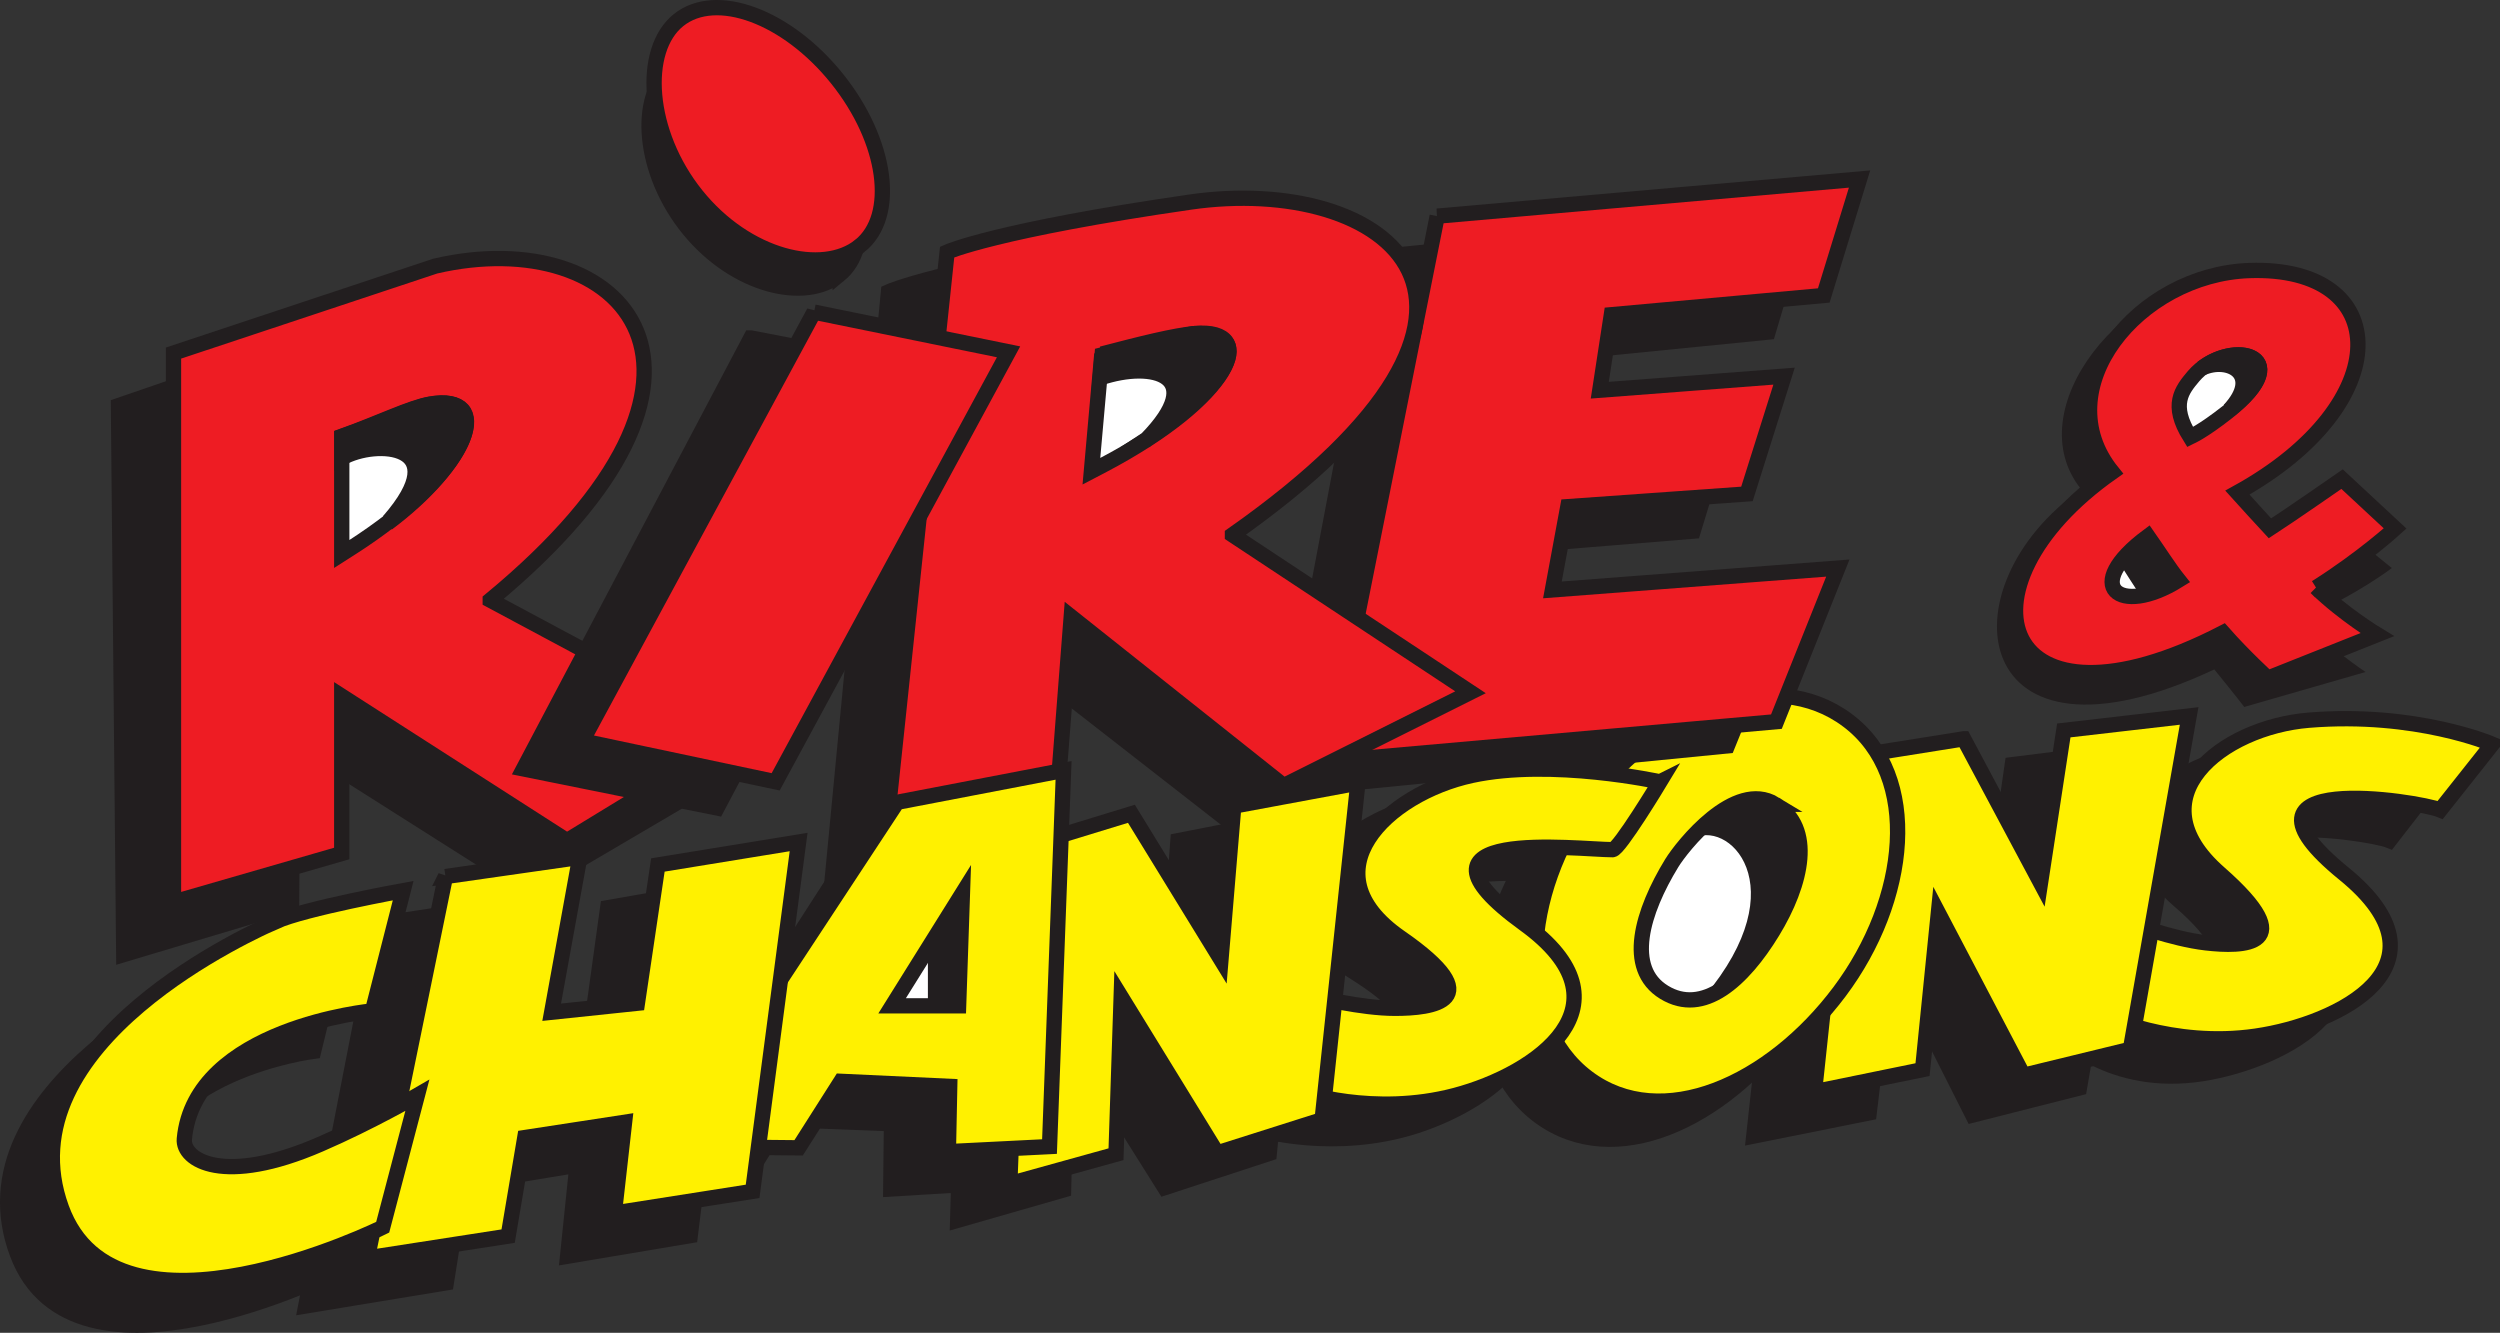
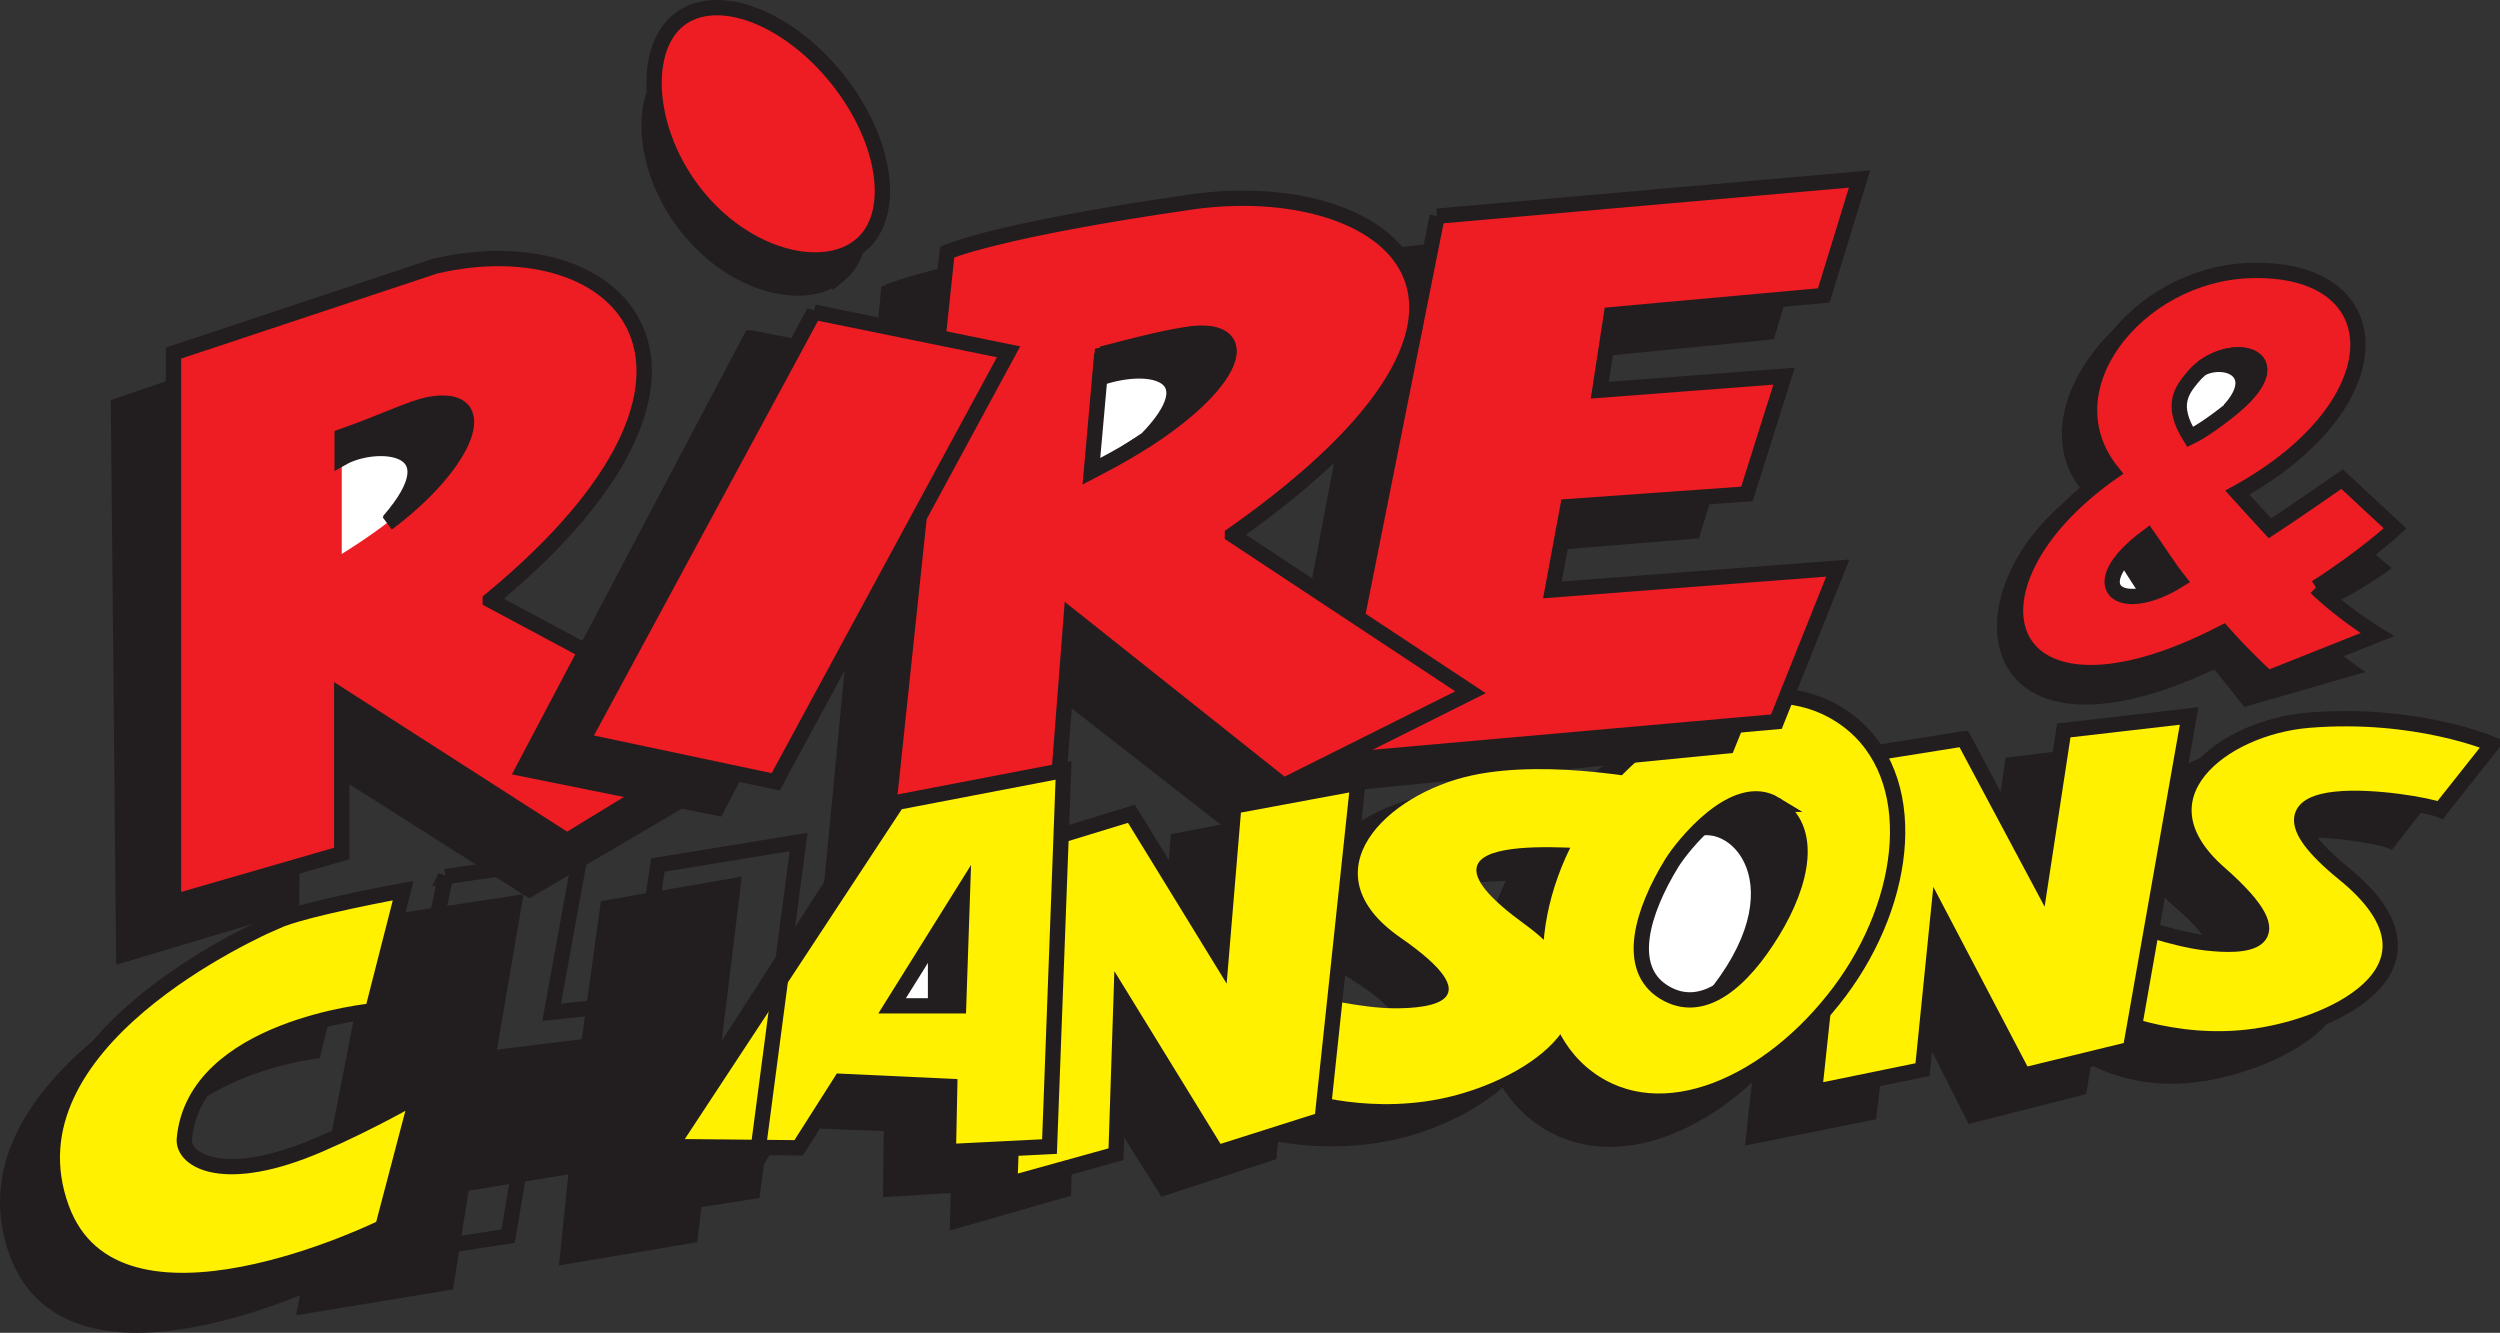
<svg xmlns="http://www.w3.org/2000/svg" xmlns:ns1="http://www.inkscape.org/namespaces/inkscape" width="619" height="330" id="svg2" version="1.1" ns1:version="0.47 r22583">
  <rect width="100%" height="100%" fill="#333333" stroke="none" />
  <g ns1:label="Layer 1" ns1:groupmode="layer" id="layer1" transform="translate(-75.947,-292.595)">
    <path id="path3548" d="m 613.548,404.136 c -4.558,-9.269 -1.741,-12.675 1.536,-16.234 9.141,-9.96 26.348,-3.61 8.731,9.935 -6.965,5.352 -10.268,6.299 -10.268,6.299" style="fill:#ffffff;fill-rule:nonzero;stroke:none" />
    <path id="path3550" d="m 601.232,430.305 c -18.692,12.803 -8.424,21.381 7.81,12.086 -2.407,-3.303 -5.095,-7.861 -7.81,-12.086" style="fill:#ffffff;fill-rule:nonzero;stroke:none" />
    <path id="path3552" d="m 502.958,500.899 c 9.756,5.838 6.811,19.486 -0.41,31.571 -7.221,12.086 -16.925,21.073 -26.681,15.235 -9.781,-5.838 -5.633,-19.921 1.588,-31.981 2.535,-4.25 15.414,-20.868 25.503,-14.826" style="fill:#221e1f;fill-rule:nonzero;stroke:none" />
    <path id="path3554" stroke-miterlimit="4" d="m 502.958,500.899 c 9.756,5.838 6.811,19.486 -0.41,31.571 -7.221,12.086 -16.925,21.073 -26.681,15.235 -9.781,-5.838 -5.633,-19.921 1.588,-31.981 2.535,-4.25 15.414,-20.868 25.503,-14.826 z" style="fill:none;stroke:#221e1f;stroke-width:3.79;stroke-linecap:butt;stroke-linejoin:miter;stroke-miterlimit:4" />
    <path id="path3556" d="m 283.852,360.761 c 8.475,-6.965 5.966,-24.043 -5.582,-38.178 -11.574,-14.134 -27.833,-19.947 -36.308,-13.008 -8.475,6.939 -7.118,25.785 4.455,39.919 11.548,14.134 28.96,18.205 37.435,11.266" style="fill:#221e1f;fill-rule:nonzero;stroke:none" />
    <path id="path3558" stroke-miterlimit="4" d="m 283.852,360.761 c 8.475,-6.965 5.966,-24.043 -5.582,-38.178 -11.574,-14.134 -27.833,-19.947 -36.308,-13.008 -8.475,6.939 -7.118,25.785 4.455,39.919 11.548,14.134 28.96,18.205 37.435,11.266 z" style="fill:none;stroke:#221e1f;stroke-width:3.508;stroke-linecap:butt;stroke-linejoin:miter;stroke-miterlimit:4" />
    <path id="path3560" d="m 609.912,534.186 c -8.399,-0.896 -17.335,-8.066 -17.335,-8.066 l -6.862,22.302 c 0,0 12.572,13.596 35.489,10.012 20.587,-3.226 50.75,-19.358 22.712,-41.737 -32.109,-25.58 18.359,-18.154 23.659,-15.978 l 12.751,-16.439 c 0,0 -18.897,-7.912 -45.501,-5.48 -21.483,1.972 -40.866,18.205 -19.255,36.821 20.92,18.001 3.431,19.511 -5.659,18.564" style="fill:#221e1f;fill-rule:nonzero;stroke:none" />
    <path id="path3562" stroke-miterlimit="4" d="m 609.912,534.186 c -8.399,-0.896 -17.335,-8.066 -17.335,-8.066 l -6.862,22.302 c 0,0 12.572,13.596 35.489,10.012 20.587,-3.226 50.75,-19.358 22.712,-41.737 -32.109,-25.58 18.359,-18.154 23.659,-15.978 l 12.751,-16.439 c 0,0 -18.897,-7.912 -45.501,-5.48 -21.483,1.972 -40.866,18.205 -19.255,36.821 20.92,18.001 3.431,19.511 -5.659,18.564" style="fill:none;stroke:#221e1f;stroke-width:3.79;stroke-linecap:butt;stroke-linejoin:miter;stroke-miterlimit:4" />
    <path id="path3564" d="m 549.432,484.23 19.358,35.463 5.403,-37.768 31.008,-3.892 -14.39,83.935 -26.425,6.709 -20.817,-41.276 -4.814,40.738 -28.576,5.736 9.32,-84.908 29.933,-4.737" style="fill:#221e1f;fill-rule:nonzero;stroke:none" />
    <path id="path3566" stroke-miterlimit="4" d="m 549.432,484.23 19.358,35.463 5.403,-37.768 31.008,-3.892 -14.39,83.935 -26.425,6.709 -20.817,-41.276 -4.814,40.738 -28.576,5.736 9.32,-84.908 29.933,-4.737 z" style="fill:none;stroke:#221e1f;stroke-width:3.79;stroke-linecap:butt;stroke-linejoin:miter;stroke-miterlimit:4" />
    <path id="path3568" d="m 520.677,479.954 c 18.538,13.648 15.466,44.272 -1.383,67.214 -16.874,22.917 -43.606,35.515 -62.17,21.867 -18.538,-13.622 -16.746,-45.834 0.128,-68.776 16.848,-22.917 44.886,-33.927 63.425,-20.305" style="fill:#221e1f;fill-rule:nonzero;stroke:none" />
    <path id="path3570" stroke-miterlimit="4" d="m 520.677,479.954 c 18.538,13.648 15.466,44.272 -1.383,67.214 -16.874,22.917 -43.606,35.515 -62.17,21.867 -18.538,-13.622 -16.746,-45.834 0.128,-68.776 16.848,-22.917 44.886,-33.927 63.425,-20.305 z" style="fill:none;stroke:#221e1f;stroke-width:3.79;stroke-linecap:butt;stroke-linejoin:miter;stroke-miterlimit:4" />
    <path id="path3572" d="m 473.153,491.348 c 0,0 -27.039,-4.532 -46.602,0.743 -20.817,5.608 -39.893,25.913 -15.671,40.969 23.455,14.595 8.706,17.13 -0.435,17.591 -8.424,0.41 -19.767,-1.869 -19.767,-1.869 l -2.637,23.608 c 0,0 18.359,5.428 38.357,-0.973 19.972,-6.401 43.504,-24.684 14.979,-43.273 -34.567,-22.482 12.495,-19.025 20.894,-19.435 1.588,-0.077 10.882,-17.36 10.882,-17.36" style="fill:#221e1f;fill-rule:nonzero;stroke:none" />
    <path id="path3574" stroke-miterlimit="4" d="m 473.153,491.348 c 0,0 -27.039,-4.532 -46.602,0.743 -20.817,5.608 -39.893,25.913 -15.671,40.969 23.455,14.595 8.706,17.13 -0.435,17.591 -8.424,0.41 -19.767,-1.869 -19.767,-1.869 l -2.637,23.608 c 0,0 18.359,5.428 38.357,-0.973 19.972,-6.401 43.504,-24.684 14.979,-43.273 -34.567,-22.482 12.495,-19.025 20.894,-19.435 1.588,-0.077 10.882,-17.36 10.882,-17.36 z" style="fill:none;stroke:#221e1f;stroke-width:3.79;stroke-linecap:butt;stroke-linejoin:miter;stroke-miterlimit:4" />
    <path id="path3576" d="m 342.284,502.896 22.533,35.899 2.791,-38.05 30.675,-5.992 -8.066,83.422 -25.887,8.475 -24.146,-38.434 -0.896,38.997 -26.22,7.528 2.356,-83.346 26.86,-8.501" style="fill:#221e1f;fill-rule:nonzero;stroke:none" />
    <path id="path3578" stroke-miterlimit="4" d="m 342.284,502.896 22.533,35.899 2.791,-38.05 30.675,-5.992 -8.066,83.422 -25.887,8.475 -24.146,-38.434 -0.896,38.997 -26.22,7.528 2.356,-83.346 26.86,-8.501 z" style="fill:none;stroke:#221e1f;stroke-width:3.79;stroke-linecap:butt;stroke-linejoin:miter;stroke-miterlimit:4" />
    <path id="path3580" d="m 367.275,434.197 59.302,38.408 -46.039,23.583 -52.978,-41.302 -3.073,45.014 -42.377,9.295 13.827,-144.338 c 0,0 11.983,-5.48 60.096,-12.931 48.087,-7.426 92.743,23.813 11.241,82.27" style="fill:#221e1f;fill-rule:nonzero;stroke:none" />
    <path id="path3582" stroke-miterlimit="4" d="m 367.275,434.197 59.302,38.408 -46.039,23.583 -52.978,-41.302 -3.073,45.014 -42.377,9.295 13.827,-144.338 c 0,0 11.983,-5.48 60.096,-12.931 48.087,-7.426 92.743,23.813 11.241,82.27 z" style="fill:none;stroke:#221e1f;stroke-width:3.79;stroke-linecap:butt;stroke-linejoin:miter;stroke-miterlimit:4" />
    <path id="path3584" d="m 234.076,585.755 55.256,-85.778 34.772,-7.707 -2.586,93.204 -25.016,1.511 0.179,-16.157 -26.962,-1.024 -10.293,16.592 -25.349,-0.64" style="fill:#221e1f;fill-rule:nonzero;stroke:none" />
    <path id="path3586" stroke-miterlimit="4" d="m 234.076,585.755 55.256,-85.778 34.772,-7.707 -2.586,93.204 -25.016,1.511 0.179,-16.157 -26.962,-1.024 -10.293,16.592 -25.349,-0.64 z" style="fill:none;stroke:#221e1f;stroke-width:3.79;stroke-linecap:butt;stroke-linejoin:miter;stroke-miterlimit:4" />
    <path id="path3588" d="m 170.062,521.332 33.21,-5.07 -6.581,38.408 24.991,-3.073 4.737,-34.26 31.008,-5.403 -10.575,86.597 -30.368,5.095 2.33,-22.533 -28.499,4.686 -3.866,24.428 -34.798,5.736 18.41,-94.612" style="fill:#221e1f;fill-rule:nonzero;stroke:none" />
    <path style="fill:none;stroke:#221e1f;stroke-width:3.79;stroke-linecap:butt;stroke-linejoin:miter;stroke-miterlimit:4" d="m 170.062,521.332 33.21,-5.07 -6.581,38.408 24.991,-3.073 4.737,-34.26 31.008,-5.403 -10.575,86.597 -30.368,5.095 2.33,-22.533 -28.499,4.686 -3.866,24.428 -34.798,5.736 18.41,-94.612 z" stroke-miterlimit="4" id="path3592" />
    <path style="fill:#221e1f;fill-rule:nonzero;stroke:none" d="m 132.601,531.574 c 7.118,-3.252 28.294,-8.552 28.294,-8.552 l -7.298,29.856 c 0,0 -40.841,5.172 -43.12,32.775 -0.435,5.275 9.832,11.599 33.646,0.999 12.598,-5.608 23.915,-12.342 23.915,-12.342 l -8.219,32.724 c 0,0 -65.601,33.261 -79.582,-3.994 -15.363,-40.917 48.01,-69.442 52.363,-71.465" id="path3594" />
    <path style="fill:none;stroke:#221e1f;stroke-width:3.79;stroke-linecap:butt;stroke-linejoin:miter;stroke-miterlimit:4" d="m 132.601,531.574 c 7.118,-3.252 28.294,-8.552 28.294,-8.552 l -7.298,29.856 c 0,0 -40.841,5.172 -43.12,32.775 -0.435,5.275 9.832,11.599 33.646,0.999 12.598,-5.608 23.915,-12.342 23.915,-12.342 l -8.219,32.724 c 0,0 -65.601,33.261 -79.582,-3.994 -15.363,-40.917 48.01,-69.442 52.363,-71.465 z" stroke-miterlimit="4" id="path3596" />
    <path id="path3598" d="m 184.299,453.401 64.961,34.593 -42.223,24.812 -58.636,-37.179 -0.256,40.866 -41.558,12.444 -1.306,-135.914 64.577,-22.174 c 46.32,-11.241 82.27,25.477 14.441,82.552" style="fill:#221e1f;fill-rule:nonzero;stroke:none" />
    <path id="path3600" stroke-miterlimit="4" d="m 184.299,453.401 64.961,34.593 -42.223,24.812 -58.636,-37.179 -0.256,40.866 -41.558,12.444 -1.306,-135.914 64.577,-22.174 c 46.32,-11.241 82.27,25.477 14.441,82.552 z" style="fill:none;stroke:#221e1f;stroke-width:3.79;stroke-linecap:butt;stroke-linejoin:miter;stroke-miterlimit:4" />
    <path id="path3602" d="m 645.759,445.77 c 13.084,-5.377 22.405,-12.521 22.405,-12.521 l -16.72,-13.571 c 0,0 -12.316,6.709 -17.437,9.756 -1.203,-1.357 -7.502,-8.911 -8.347,-9.909 18.257,-25.605 29.702,-60.403 5.864,-59.661 -29.856,0.922 -56.153,34.26 -40.277,53.874 -34.593,24.274 -27.833,73.206 32.954,44.605 5.352,6.555 7.426,9.295 7.426,9.295 l 30.035,-8.655 c 0,0 -8.834,-5.812 -15.901,-13.212" style="fill:#221e1f;fill-rule:nonzero;stroke:none" />
    <path id="path3604" d="m 335.115,391.026 c 9.858,-2.689 17.924,-4.814 23.07,-5.3 16.183,-1.588 9.167,15.773 -22.507,32.826 -0.794,0.41 -2.842,1.536 -2.842,1.536 l 2.279,-29.062" style="fill:#221e1f;fill-rule:nonzero;stroke:none" />
    <path id="path3606" stroke-miterlimit="4" d="m 335.115,391.026 c 9.858,-2.689 17.924,-4.814 23.07,-5.3 16.183,-1.588 9.167,15.773 -22.507,32.826 -0.794,0.41 -2.842,1.536 -2.842,1.536 l 2.279,-29.062 z" style="fill:none;stroke:#221e1f;stroke-width:3.79;stroke-linecap:butt;stroke-linejoin:miter;stroke-miterlimit:4" />
    <path id="path3608" d="m 147.222,420.498 -0.077,-7.298 c 9.576,-3.508 16.695,-7.221 21.765,-8.168 15.594,-2.945 11.497,14.826 -16.515,34.03 -0.743,0.487 -1.511,0.999 -2.279,1.511 -0.743,0.512 -2.689,1.792 -2.689,1.792 L 147.222,420.498" style="fill:#221e1f;fill-rule:nonzero;stroke:none" />
    <path id="path3610" stroke-miterlimit="4" d="m 147.222,420.498 -0.077,-7.298 c 9.576,-3.508 16.695,-7.221 21.765,-8.168 15.594,-2.945 11.497,14.826 -16.515,34.03 -0.743,0.487 -1.511,0.999 -2.279,1.511 -0.743,0.512 -2.689,1.792 -2.689,1.792 L 147.222,420.498 z" style="fill:none;stroke:#221e1f;stroke-width:3.79;stroke-linecap:butt;stroke-linejoin:miter;stroke-miterlimit:4" />
    <path id="path3612" d="m 284.749,552.904 17.156,-28.064 -0.666,27.91 -16.49,0.154" style="fill:#221e1f;fill-rule:nonzero;stroke:none" />
    <path id="path3614" stroke-miterlimit="4" d="m 284.749,552.904 17.156,-28.064 -0.666,27.91 -16.49,0.154 z" style="fill:none;stroke:#221e1f;stroke-width:3.79;stroke-linecap:butt;stroke-linejoin:miter;stroke-miterlimit:4" />
    <path id="path3616" d="m 622.151,526.043 c -8.399,-0.947 -19.204,-5.07 -19.204,-5.07 l -6.453,22.866 c 0,0 17.232,8.347 37.998,5.3 20.612,-2.996 49.649,-17.591 21.816,-40.226 -31.828,-25.913 18.538,-17.975 23.839,-15.773 l 12.905,-16.285 c 0,0 -18.846,-8.117 -45.45,-5.94 -21.509,1.767 -43.606,19.05 -22.149,37.87 20.74,18.205 5.787,18.308 -3.303,17.258" style="fill:#fff100;fill-rule:nonzero;stroke:none" />
    <path id="path3618" stroke-miterlimit="4" d="m 622.151,526.043 c -8.399,-0.947 -19.204,-5.07 -19.204,-5.07 l -6.453,22.866 c 0,0 17.232,8.347 37.998,5.3 20.612,-2.996 49.649,-17.591 21.816,-40.226 -31.828,-25.913 18.538,-17.975 23.839,-15.773 l 12.905,-16.285 c 0,0 -18.846,-8.117 -45.45,-5.94 -21.509,1.767 -43.606,19.05 -22.149,37.87 20.74,18.205 5.787,18.308 -3.303,17.258" style="fill:none;stroke:#221e1f;stroke-width:3.79;stroke-linecap:butt;stroke-linejoin:miter;stroke-miterlimit:4" />
    <path id="path3620" d="m 562.158,475.524 19.025,35.643 5.761,-37.717 31.034,-3.585 -14.544,82.526 -26.476,6.453 -21.073,-40.2 -3.918,38.792 -26.758,5.48 8.859,-82.91 28.089,-4.481" style="fill:#fff100;fill-rule:nonzero;stroke:none" />
    <path id="path3622" stroke-miterlimit="4" d="m 562.158,475.524 19.025,35.643 5.761,-37.717 31.034,-3.585 -14.544,82.526 -26.476,6.453 -21.073,-40.2 -3.918,38.792 -26.758,5.48 8.859,-82.91 28.089,-4.481 z" style="fill:none;stroke:#221e1f;stroke-width:3.79;stroke-linecap:butt;stroke-linejoin:miter;stroke-miterlimit:4" />
    <path id="path3624" d="m 533.428,470.966 c 18.41,13.827 15.056,44.425 -2.023,67.189 -17.079,22.763 -43.964,35.105 -62.375,21.278 -18.41,-13.801 -16.311,-45.987 0.768,-68.776 17.079,-22.763 45.219,-33.492 63.629,-19.691" style="fill:#fff100;fill-rule:nonzero;stroke:none" />
    <path id="path3626" stroke-miterlimit="4" d="m 533.428,470.966 c 18.41,13.827 15.056,44.425 -2.023,67.189 -17.079,22.763 -43.964,35.105 -62.375,21.278 -18.41,-13.801 -16.311,-45.987 0.768,-68.776 17.079,-22.763 45.219,-33.492 63.629,-19.691 z" style="fill:none;stroke:#221e1f;stroke-width:3.79;stroke-linecap:butt;stroke-linejoin:miter;stroke-miterlimit:4" />
    <path id="path3628" d="m 417.846,356.1 104.47,-10.217 -8.603,28.934 -52.542,5.249 -2.663,18.718 45.578,-3.918 -8.911,29.241 -44.323,3.61 -3.585,20.612 70.594,-6.068 -14.211,35.003 -110.795,10.908 24.991,-132.073" style="fill:#221e1f;fill-rule:nonzero;stroke:none" />
    <path id="path3630" stroke-miterlimit="4" d="m 417.846,356.1 104.47,-10.217 -8.603,28.934 -52.542,5.249 -2.663,18.718 45.578,-3.918 -8.911,29.241 -44.323,3.61 -3.585,20.612 70.594,-6.068 -14.211,35.003 -110.795,10.908 24.991,-132.073 z" style="fill:none;stroke:#221e1f;stroke-width:3.79;stroke-linecap:butt;stroke-linejoin:miter;stroke-miterlimit:4" />
    <path id="path3632" d="m 431.801,346.114 104.573,-9.192 -8.859,28.832 -52.594,4.763 -2.868,18.692 45.629,-3.482 -9.192,29.165 -44.349,3.149 -3.815,20.612 70.671,-5.403 -15.21,38.024 -110.923,9.832 26.937,-134.992" style="fill:#ee1c23;fill-rule:nonzero;stroke:none" />
    <path id="path3634" stroke-miterlimit="4" d="m 431.801,346.114 104.573,-9.192 -8.859,28.832 -52.594,4.763 -2.868,18.692 45.629,-3.482 -9.192,29.165 -44.349,3.149 -3.815,20.612 70.671,-5.403 -15.21,38.024 -110.923,9.832 26.937,-134.992 z" style="fill:none;stroke:#221e1f;stroke-width:3.79;stroke-linecap:butt;stroke-linejoin:miter;stroke-miterlimit:4" />
    <path id="path3636" d="m 381.102,425.03 58.944,38.971 -46.269,23.122 -52.594,-41.814 -3.482,44.989 -42.454,8.859 15.21,-144.158 c 0,0 12.035,-5.403 60.198,-12.367 48.164,-6.965 92.538,24.709 10.447,82.398" style="fill:#ee1c23;fill-rule:nonzero;stroke:none" />
    <path id="path3638" stroke-miterlimit="4" d="m 381.102,425.03 58.944,38.971 -46.269,23.122 -52.594,-41.814 -3.482,44.989 -42.454,8.859 15.21,-144.158 c 0,0 12.035,-5.403 60.198,-12.367 48.164,-6.965 92.538,24.709 10.447,82.398 z" style="fill:none;stroke:#221e1f;stroke-width:3.79;stroke-linecap:butt;stroke-linejoin:miter;stroke-miterlimit:4" />
    <path id="path3640" d="m 197.332,441.187 62.093,33.261 -43.094,26.297 -55.769,-35.796 0,38.971 -41.66,12.035 0,-135.939 64.807,-21.534 c 46.397,-10.805 82.014,26.271 13.622,82.705" style="fill:#ee1c23;fill-rule:nonzero;stroke:none" />
    <path id="path3642" stroke-miterlimit="4" d="m 197.332,441.187 62.093,33.261 -43.094,26.297 -55.769,-35.796 0,38.971 -41.66,12.035 0,-135.939 64.807,-21.534 c 46.397,-10.805 82.014,26.271 13.622,82.705 z" style="fill:none;stroke:#221e1f;stroke-width:3.79;stroke-linecap:butt;stroke-linejoin:miter;stroke-miterlimit:4" />
    <path style="fill:#ee1c23;fill-rule:nonzero;stroke:none" d="m 288.846,353.489 c 9.269,-7.451 6.734,-25.989 -5.659,-41.43 -12.393,-15.44 -29.958,-21.918 -39.227,-14.493 -9.269,7.426 -7.989,27.884 4.404,43.324 12.393,15.44 31.213,20.023 40.482,12.598" id="path3646" />
    <path id="path3648" stroke-miterlimit="4" d="m 288.846,353.489 c 9.269,-7.451 6.734,-25.989 -5.659,-41.43 -12.393,-15.44 -29.958,-21.918 -39.227,-14.493 -9.269,7.426 -7.989,27.884 4.404,43.324 12.393,15.44 31.213,20.023 40.482,12.598 z" style="fill:none;stroke:#221e1f;stroke-width:3.79;stroke-linecap:butt;stroke-linejoin:miter;stroke-miterlimit:4" />
    <path id="path3650" d="m 649.395,438.089 c 11.318,-7.118 19.588,-14.646 19.588,-14.646 l -13.136,-12.214 c 0,0 -13.238,9.192 -17.873,12.188 -1.152,-1.203 -7.221,-7.963 -8.04,-8.859 39.842,-22.021 38.741,-56.229 2.919,-54.975 -27.577,0.973 -50.545,29.318 -33.902,49.905 -41.02,28.832 -27.731,68.29 27.423,39.765 5.172,5.864 11.087,11.266 11.087,11.266 l 27.091,-10.78 c 0,0 -8.373,-5.07 -15.158,-11.65" style="fill:#ee1c23;fill-rule:nonzero;stroke:none" />
    <path id="path3652" stroke-miterlimit="4" d="m 649.395,438.089 c 11.318,-7.118 19.588,-14.646 19.588,-14.646 l -13.136,-12.214 c 0,0 -13.238,9.192 -17.873,12.188 -1.152,-1.203 -7.221,-7.963 -8.04,-8.859 39.842,-22.021 38.741,-56.229 2.919,-54.975 -27.577,0.973 -50.545,29.318 -33.902,49.905 -41.02,28.832 -27.731,68.29 27.423,39.765 5.172,5.864 11.087,11.266 11.087,11.266 l 27.091,-10.78 c 0,0 -8.373,-5.07 -15.158,-11.65 z" style="fill:none;stroke:#221e1f;stroke-width:3.79;stroke-linecap:butt;stroke-linejoin:miter;stroke-miterlimit:4" />
    <path id="path3654" d="m 486.955,486.176 c 0,0 -26.783,-5.864 -46.576,-1.588 -21.099,4.558 -41.148,23.89 -17.693,40.149 22.686,15.722 7.81,17.514 -1.331,17.514 -8.424,0 -19.639,-2.842 -19.639,-2.842 l -3.815,23.455 c 0,0 18.077,6.325 38.357,0.947 20.279,-5.377 44.656,-22.507 17.104,-42.454 -33.389,-24.197 13.443,-18.385 21.867,-18.385 1.588,0 11.727,-16.797 11.727,-16.797" style="fill:#fff100;fill-rule:nonzero;stroke:none" />
-     <path id="path3656" stroke-miterlimit="4" d="m 486.955,486.176 c 0,0 -26.783,-5.864 -46.576,-1.588 -21.099,4.558 -41.148,23.89 -17.693,40.149 22.686,15.722 7.81,17.514 -1.331,17.514 -8.424,0 -19.639,-2.842 -19.639,-2.842 l -3.815,23.455 c 0,0 18.077,6.325 38.357,0.947 20.279,-5.377 44.656,-22.507 17.104,-42.454 -33.389,-24.197 13.443,-18.385 21.867,-18.385 1.588,0 11.727,-16.797 11.727,-16.797 z" style="fill:none;stroke:#221e1f;stroke-width:3.79;stroke-linecap:butt;stroke-linejoin:miter;stroke-miterlimit:4" />
    <path id="path3658" d="m 356.085,494.088 22.174,36.129 3.175,-38.024 30.726,-5.71 -8.859,83.346 -25.989,8.245 -23.762,-38.664 -1.28,38.971 -26.297,7.298 3.175,-83.346 26.937,-8.245" style="fill:#fff100;fill-rule:nonzero;stroke:none" />
    <path id="path3660" stroke-miterlimit="4" d="m 356.085,494.088 22.174,36.129 3.175,-38.024 30.726,-5.71 -8.859,83.346 -25.989,8.245 -23.762,-38.664 -1.28,38.971 -26.297,7.298 3.175,-83.346 26.937,-8.245 z" style="fill:none;stroke:#221e1f;stroke-width:3.79;stroke-linecap:butt;stroke-linejoin:miter;stroke-miterlimit:4" />
    <path id="path3662" d="m 242.013,576.486 56.076,-85.24 41.199,-7.912 -3.482,93.152 -25.042,1.255 0.333,-16.157 -26.937,-1.255 -10.473,16.464 -31.674,-0.307" style="fill:#fff100;fill-rule:nonzero;stroke:none" />
    <path id="path3664" stroke-miterlimit="4" d="m 242.013,576.486 56.076,-85.24 41.199,-7.912 -3.482,93.152 -25.042,1.255 0.333,-16.157 -26.937,-1.255 -10.473,16.464 -31.674,-0.307 z" style="fill:none;stroke:#221e1f;stroke-width:3.79;stroke-linecap:butt;stroke-linejoin:miter;stroke-miterlimit:4" />
-     <path id="path3666" d="m 186.245,509.63 33.261,-4.763 -6.965,38.357 21.227,-2.228 5.07,-34.234 34.849,-5.684 -11.394,86.495 -34.234,5.377 2.535,-22.482 -24.709,3.79 -4.122,24.402 -34.849,5.403 19.332,-94.433" style="fill:#fff100;fill-rule:nonzero;stroke:none" />
    <path id="path3668" stroke-miterlimit="4" d="m 186.245,509.63 33.261,-4.763 -6.965,38.357 21.227,-2.228 5.07,-34.234 34.849,-5.684 -11.394,86.495 -34.234,5.377 2.535,-22.482 -24.709,3.79 -4.122,24.402 -34.849,5.403 19.332,-94.433 z" style="fill:none;stroke:#221e1f;stroke-width:3.79;stroke-linecap:butt;stroke-linejoin:miter;stroke-miterlimit:4" />
    <path style="fill:#fff100;fill-rule:nonzero;stroke:none" d="m 144.252,520.743 c 7.118,-3.201 31.52,-7.63 31.52,-7.63 l -7.605,29.779 c 0,0 -44.041,4.122 -46.576,31.699 -0.487,5.275 9.73,11.702 33.62,1.331 12.675,-5.48 24.069,-12.111 24.069,-12.111 l -8.578,32.647 c 0,0 -65.908,32.621 -79.53,-4.763 -14.954,-41.045 48.676,-68.981 53.08,-70.953" id="path3672" />
    <path id="path3674" stroke-miterlimit="4" d="m 144.252,520.743 c 7.118,-3.201 31.52,-7.63 31.52,-7.63 l -7.605,29.779 c 0,0 -44.041,4.122 -46.576,31.699 -0.487,5.275 9.73,11.702 33.62,1.331 12.675,-5.48 24.069,-12.111 24.069,-12.111 l -8.578,32.647 c 0,0 -65.908,32.621 -79.53,-4.763 -14.954,-41.045 48.676,-68.981 53.08,-70.953 z" style="fill:none;stroke:#221e1f;stroke-width:3.79;stroke-linecap:butt;stroke-linejoin:miter;stroke-miterlimit:4" />
    <path id="path3676" d="m 160.562,407.9 0,-7.272 c 9.628,-3.457 16.797,-7.067 21.867,-7.989 15.619,-2.765 11.343,14.954 -16.848,33.876 -0.743,0.512 -1.511,0.999 -2.304,1.511 -0.743,0.486 -2.714,1.741 -2.714,1.741 l 0,-21.867" style="fill:#ffffff;fill-rule:nonzero;stroke:none" />
-     <path id="path3678" stroke-miterlimit="4" d="m 160.562,407.9 0,-7.272 c 9.628,-3.457 16.797,-7.067 21.867,-7.989 15.619,-2.765 11.343,14.954 -16.848,33.876 -0.743,0.512 -1.511,0.999 -2.304,1.511 -0.743,0.486 -2.714,1.741 -2.714,1.741 l 0,-21.867 z" style="fill:none;stroke:#221e1f;stroke-width:3.79;stroke-linecap:butt;stroke-linejoin:miter;stroke-miterlimit:4" />
    <path id="path3680" d="m 172.213,421.625 c 16.797,-19.255 -3.175,-20.382 -11.548,-15.645 l 0,-5.326 c 10.524,-3.687 17.207,-7.144 21.713,-7.938 16.387,-2.868 9.244,14.723 -10.549,29.472" style="fill:#221e1f;fill-rule:nonzero;stroke:none" />
    <path id="path3682" stroke-miterlimit="4" d="m 172.213,421.625 c 16.797,-19.255 -3.175,-20.382 -11.548,-15.645 l 0,-5.326 c 10.524,-3.687 17.207,-7.144 21.713,-7.938 16.387,-2.868 9.244,14.723 -10.549,29.472" style="fill:none;stroke:#221e1f;stroke-width:3.79;stroke-linecap:butt;stroke-linejoin:miter;stroke-miterlimit:4" />
    <path id="path3684" d="m 348.762,380.246 c 9.884,-2.586 17.949,-4.609 23.096,-5.07 16.208,-1.434 9.013,15.875 -22.814,32.596 -0.794,0.435 -2.868,1.511 -2.868,1.511 l 2.586,-29.037" style="fill:#ffffff;fill-rule:nonzero;stroke:none" />
    <path id="path3686" stroke-miterlimit="4" d="m 348.762,380.246 c 9.884,-2.586 17.949,-4.609 23.096,-5.07 16.208,-1.434 9.013,15.875 -22.814,32.596 -0.794,0.435 -2.868,1.511 -2.868,1.511 l 2.586,-29.037 z" style="fill:none;stroke:#221e1f;stroke-width:3.79;stroke-linecap:butt;stroke-linejoin:miter;stroke-miterlimit:4" />
    <path id="path3688" d="m 359.798,401.396 c 15.389,-15.747 1.818,-19.716 -11.446,-15.235 l 0.486,-5.71 c 11.369,-2.97 22.533,-5.249 22.533,-5.249 16.592,-0.819 8.322,13.212 -11.574,26.194" style="fill:#221e1f;fill-rule:nonzero;stroke:none" />
    <path id="path3690" stroke-miterlimit="4" d="m 359.798,401.396 c 15.389,-15.747 1.818,-19.716 -11.446,-15.235 l 0.486,-5.71 c 11.369,-2.97 22.533,-5.249 22.533,-5.249 16.592,-0.819 8.322,13.212 -11.574,26.194 z" style="fill:none;stroke:#221e1f;stroke-width:3.79;stroke-linecap:butt;stroke-linejoin:miter;stroke-miterlimit:4" />
    <path id="path3692" d="m 618.208,400.782 c -4.993,-7.989 -2.023,-11.625 0.871,-15.056 8.091,-9.5 27.116,-5.915 8.399,8.885 -6.376,5.019 -9.269,6.171 -9.269,6.171" style="fill:#ffffff;fill-rule:nonzero;stroke:none" />
    <path id="path3694" stroke-miterlimit="2" d="m 618.208,400.782 c -4.993,-7.989 -2.023,-11.625 0.871,-15.056 8.091,-9.5 27.116,-5.915 8.399,8.885 -6.376,5.019 -9.269,6.171 -9.269,6.171 z" style="fill:none;stroke:#221e1f;stroke-width:3.79;stroke-linecap:butt;stroke-linejoin:miter;stroke-miterlimit:2" />
    <path id="path3696" d="m 607.761,425.363 c -16.823,12.47 -7.041,20.023 7.63,10.882 -2.356,-2.945 -4.967,-7.093 -7.63,-10.882" style="fill:#ffffff;fill-rule:nonzero;stroke:none" />
    <path id="path3698" stroke-miterlimit="2" d="m 607.761,425.363 c -16.823,12.47 -7.041,20.023 7.63,10.882 -2.356,-2.945 -4.967,-7.093 -7.63,-10.882 z" style="fill:none;stroke:#221e1f;stroke-width:3.79;stroke-linecap:butt;stroke-linejoin:miter;stroke-miterlimit:2" />
    <path id="path3700" d="m 627.938,394.124 c 8.168,-8.885 -0.154,-13.392 -6.76,-10.396 9.244,-7.041 22.942,-2.279 6.76,10.396" style="fill:#221e1f;fill-rule:nonzero;stroke:none" />
    <path id="path3702" stroke-miterlimit="4" d="m 627.938,394.124 c 8.168,-8.885 -0.154,-13.392 -6.76,-10.396 9.244,-7.041 22.942,-2.279 6.76,10.396 z" style="fill:none;stroke:#221e1f;stroke-width:3.79;stroke-linecap:butt;stroke-linejoin:miter;stroke-miterlimit:4" />
    <path id="path3704" d="m 607.274,439.856 c 2.304,-0.589 5.275,-1.844 8.091,-3.61 -2.356,-2.945 -4.967,-7.093 -7.63,-10.882 -2.612,1.946 -4.711,3.994 -6.145,5.659 1.844,2.868 3.994,6.273 5.684,8.834" style="fill:#221e1f;fill-rule:nonzero;stroke:none" />
    <path id="path3706" stroke-miterlimit="2" d="m 607.274,439.856 c 2.304,-0.589 5.275,-1.844 8.091,-3.61 -2.356,-2.945 -4.967,-7.093 -7.63,-10.882 -2.612,1.946 -4.711,3.994 -6.145,5.659 1.844,2.868 3.994,6.273 5.684,8.834 z" style="fill:none;stroke:#221e1f;stroke-width:2.535;stroke-linecap:butt;stroke-linejoin:miter;stroke-miterlimit:2" />
    <path id="path3708" d="m 515.505,491.732 c 9.73,5.94 6.657,19.563 -0.691,31.571 -7.323,12.009 -17.13,20.92 -26.834,14.979 -9.704,-5.94 -5.454,-19.972 1.895,-31.981 2.586,-4.199 15.619,-20.689 25.631,-14.569" style="fill:#ffffff;fill-rule:nonzero;stroke:none" />
    <path id="path3710" stroke-miterlimit="4" d="m 515.505,491.732 c 9.73,5.94 6.657,19.563 -0.691,31.571 -7.323,12.009 -17.13,20.92 -26.834,14.979 -9.704,-5.94 -5.454,-19.972 1.895,-31.981 2.586,-4.199 15.619,-20.689 25.631,-14.569 z" style="fill:none;stroke:#221e1f;stroke-width:3.79;stroke-linecap:butt;stroke-linejoin:miter;stroke-miterlimit:4" />
    <path id="path3712" d="m 497.965,539.333 c 13.059,-5.147 24.965,-25.913 23.531,-38.101 -1.895,-12.035 -13.955,-16.336 -26.783,-0.794 8.859,-5.556 26.45,11.241 3.252,38.895" style="fill:#221e1f;fill-rule:nonzero;stroke:none" />
    <path id="path3714" d="m 296.834,541.637 17.412,-27.884 -0.947,27.884 -16.464,0" style="fill:#ffffff;fill-rule:nonzero;stroke:none" />
    <path id="path3716" stroke-miterlimit="4" d="m 296.834,541.637 17.412,-27.884 -0.947,27.884 -16.464,0 z" style="fill:none;stroke:#221e1f;stroke-width:3.79;stroke-linecap:butt;stroke-linejoin:miter;stroke-miterlimit:4" />
    <path id="path3718" d="m 305.694,527.913 8.552,-14.16 -0.947,27.884 -7.605,0 0,-13.725" style="fill:#221e1f;fill-rule:nonzero;stroke:none" />
    <path id="path3720" d="m 261.857,376.277 48.266,9.346 -56.639,107.031 -47.933,-9.679 56.306,-106.698" style="fill:#221e1f;fill-rule:nonzero;stroke:none" />
    <path id="path3722" stroke-miterlimit="4" d="m 261.857,376.277 48.266,9.346 -56.639,107.031 -47.933,-9.679 56.306,-106.698 z" style="fill:none;stroke:#221e1f;stroke-width:3.79;stroke-linecap:butt;stroke-linejoin:miter;stroke-miterlimit:4" />
    <path id="path3724" d="m 277.502,369.876 48.164,9.832 -57.663,106.467 -47.857,-10.14 57.356,-106.16" style="fill:#ee1c23;fill-rule:nonzero;stroke:none" />
    <path id="path3726" stroke-miterlimit="4" d="m 277.502,369.876 48.164,9.832 -57.663,106.467 -47.857,-10.14 57.356,-106.16 z" style="fill:none;stroke:#221e1f;stroke-width:3.79;stroke-linecap:butt;stroke-linejoin:miter;stroke-miterlimit:4" />
  </g>
</svg>